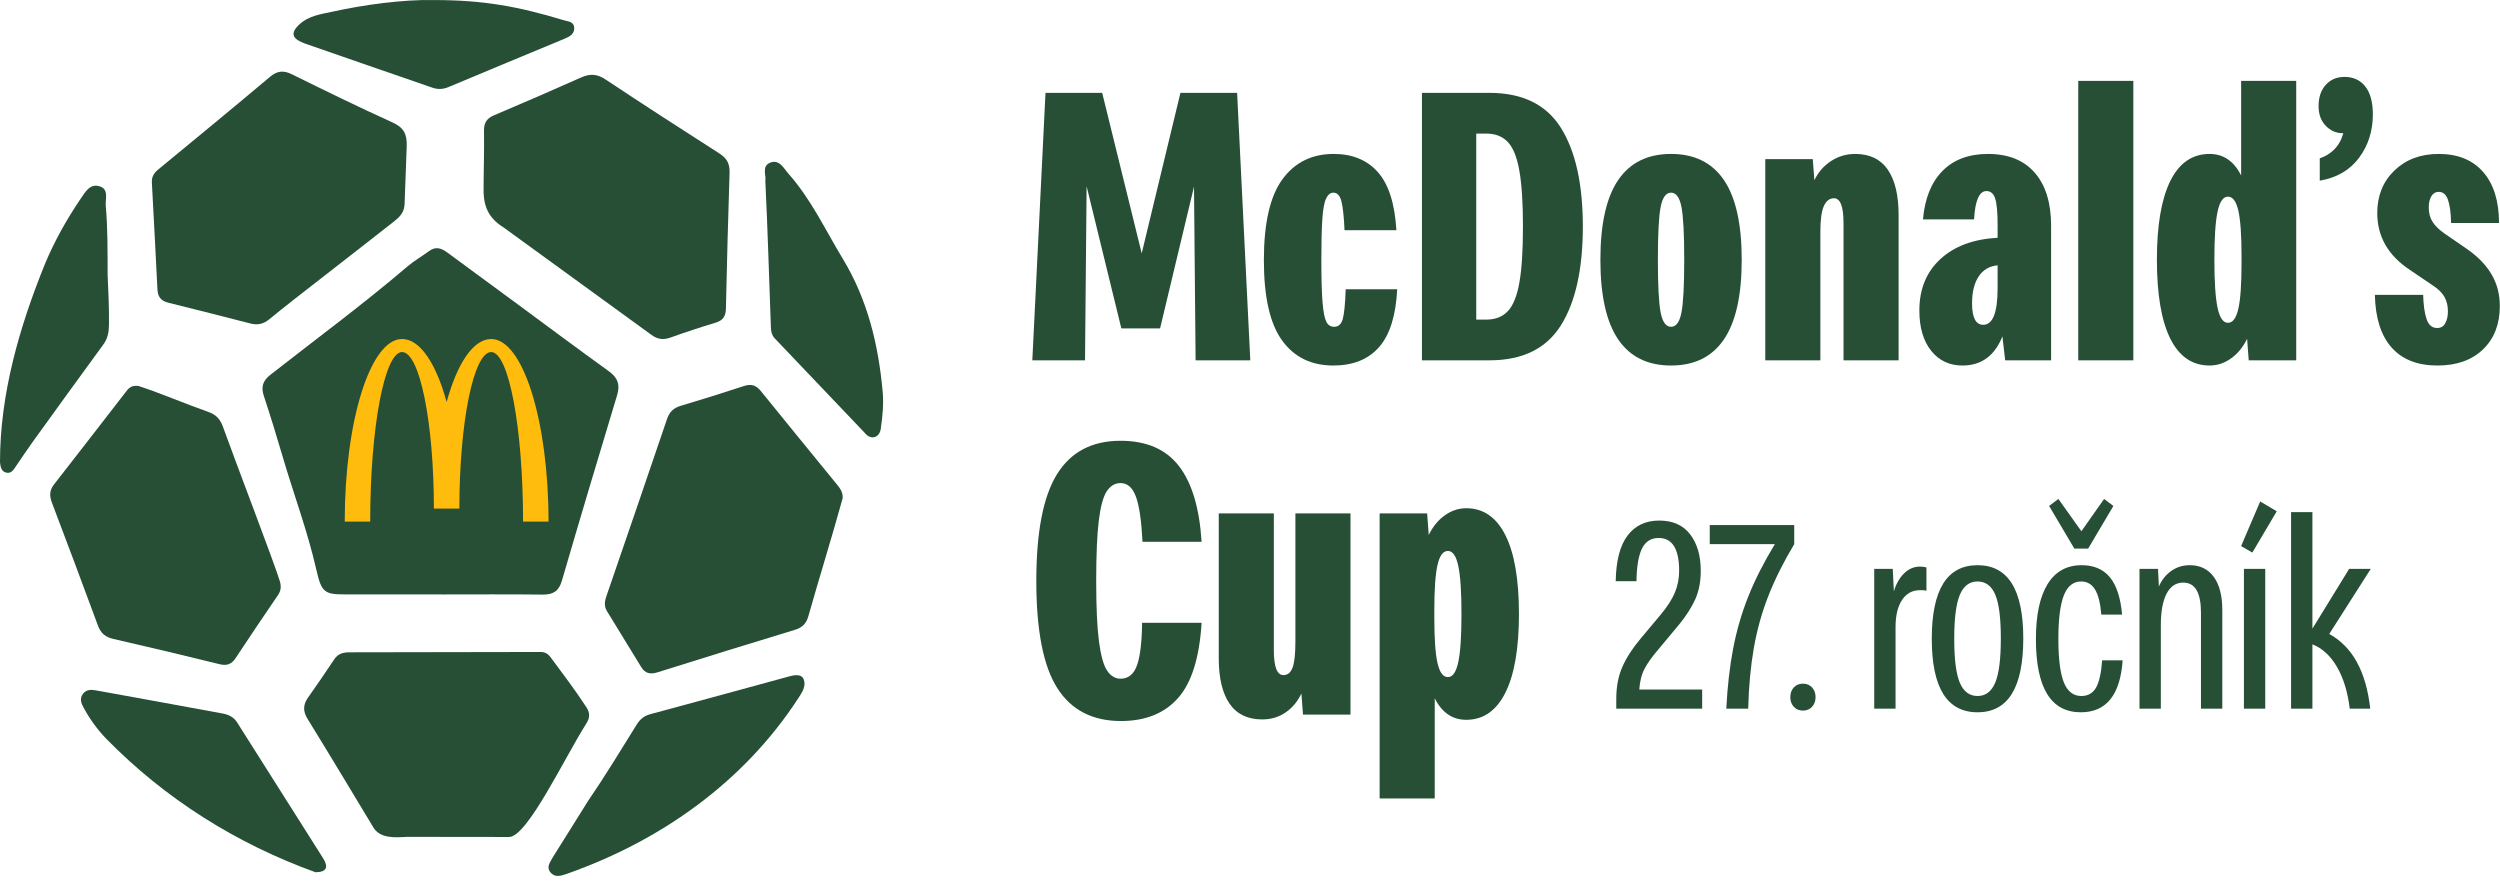
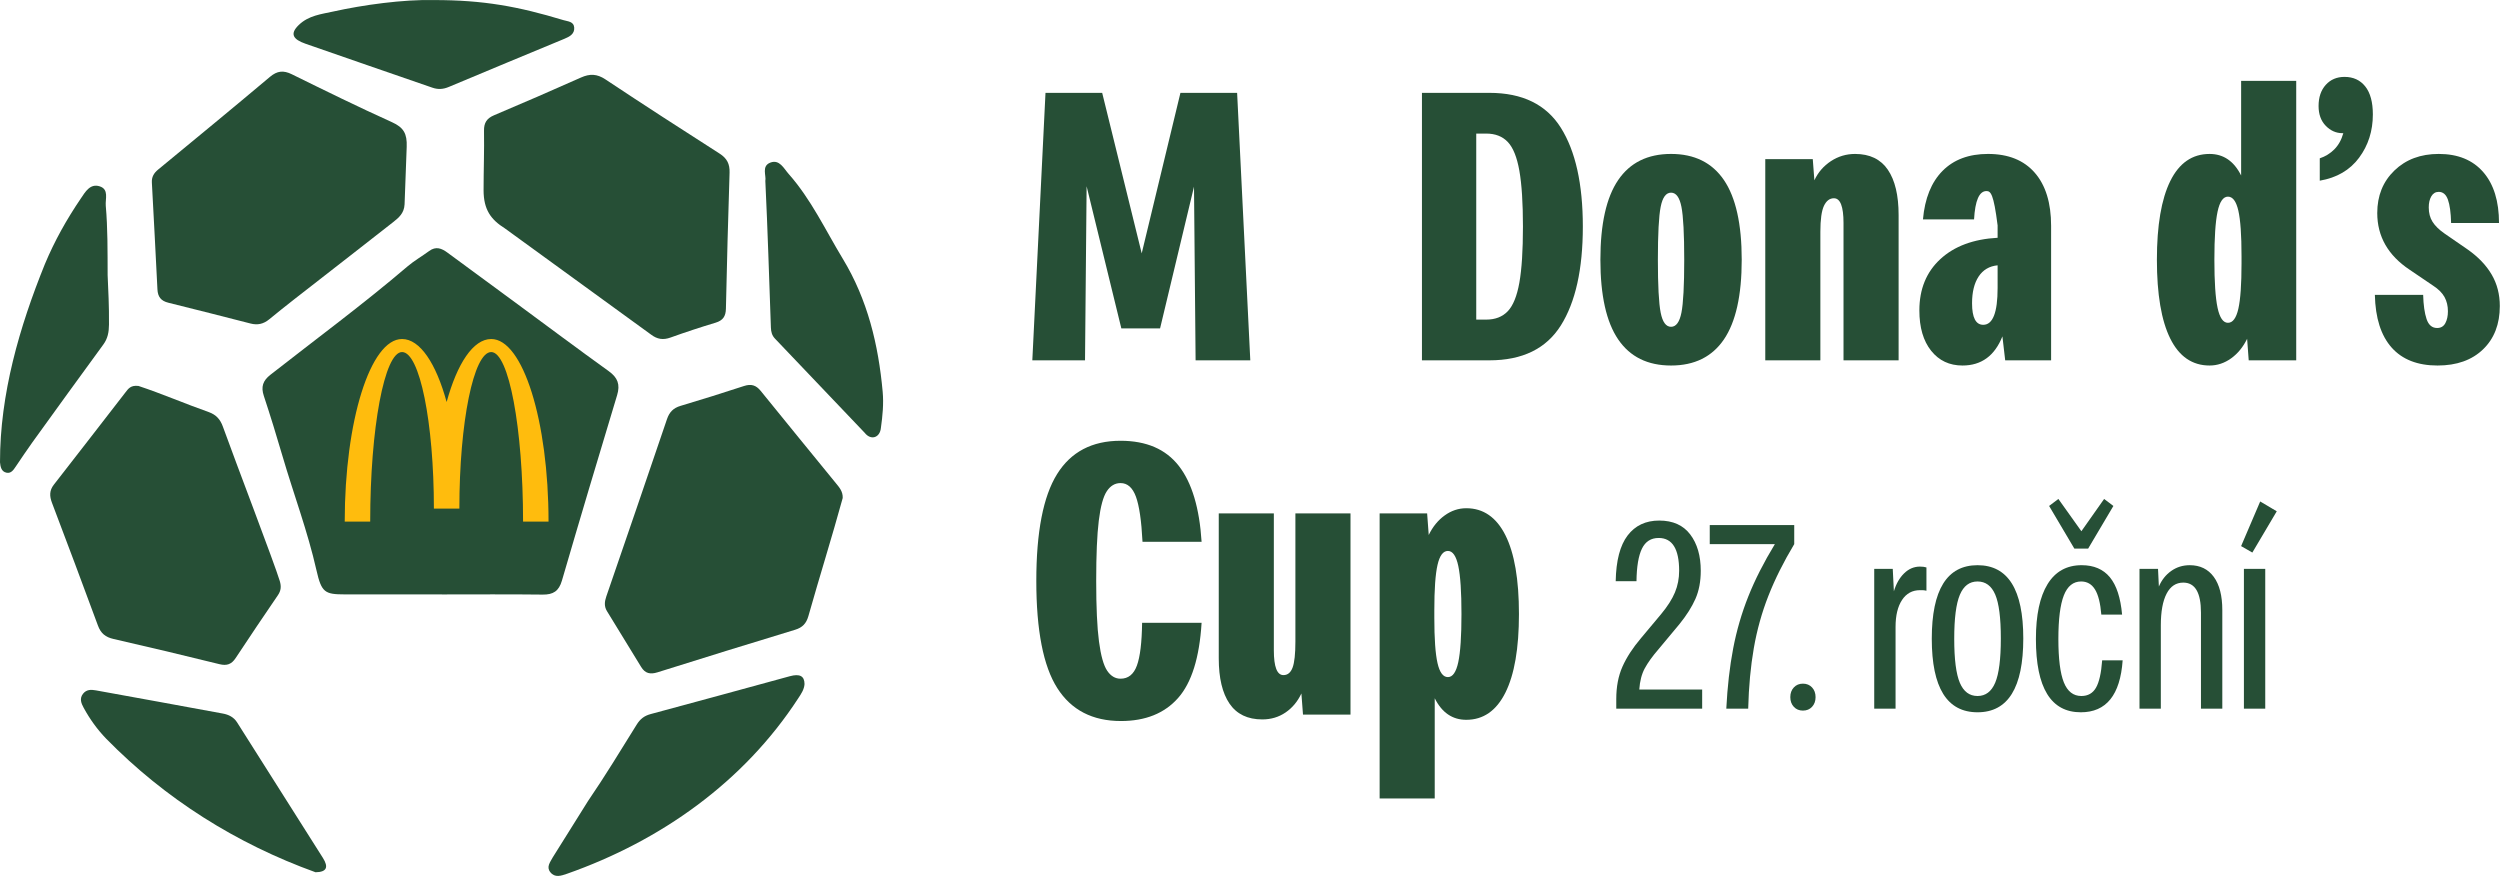
<svg xmlns="http://www.w3.org/2000/svg" width="394" height="139" viewBox="0 0 394 139" fill="none">
  <path d="M69.647 93.678C64.532 93.678 59.416 93.682 54.301 93.676C51.2 93.673 50.666 93.374 49.878 89.885C48.491 83.74 46.267 77.856 44.506 71.83C43.582 68.671 42.615 65.524 41.581 62.401C41.104 60.962 41.418 60.004 42.627 59.056C49.84 53.401 57.225 47.961 64.201 42.004C65.267 41.094 66.506 40.39 67.64 39.556C68.697 38.779 69.593 39.127 70.523 39.816C74.112 42.475 77.721 45.108 81.318 47.756C86.193 51.345 91.039 54.974 95.954 58.509C97.364 59.523 97.76 60.614 97.259 62.273C94.318 72.003 91.405 81.742 88.561 91.501C88.076 93.167 87.185 93.728 85.522 93.708C80.231 93.644 74.939 93.684 69.647 93.684V93.678Z" fill="#264F36" />
  <path d="M162.694 56.789L164.77 14.635H173.705L179.933 39.928L186.036 14.635H194.97L197.047 56.789H188.426L188.175 29.42L182.827 51.756H176.724L171.251 29.357L170.999 56.789H162.694Z" fill="#264F36" />
-   <path d="M210.133 57.606C206.651 57.606 203.956 56.285 202.048 53.642C200.139 51.001 199.186 46.785 199.186 40.997C199.186 35.167 200.159 30.92 202.111 28.256C204.061 25.593 206.756 24.26 210.195 24.26C213.131 24.26 215.449 25.215 217.148 27.124C218.847 29.033 219.821 32.084 220.072 36.278H211.895C211.81 34.223 211.653 32.723 211.423 31.779C211.192 30.835 210.762 30.364 210.133 30.364C209.671 30.364 209.292 30.669 208.999 31.276C208.705 31.884 208.506 32.954 208.402 34.485C208.297 36.016 208.245 38.187 208.245 40.997C208.245 43.933 208.309 46.156 208.434 47.666C208.56 49.175 208.759 50.193 209.031 50.717C209.304 51.242 209.712 51.503 210.258 51.503C210.928 51.503 211.379 51.105 211.611 50.308C211.841 49.511 211.999 47.939 212.083 45.589H220.199C219.989 49.742 219.035 52.784 217.337 54.712C215.638 56.642 213.237 57.606 210.133 57.606Z" fill="#264F36" />
  <path d="M234.228 21.052H232.656V50.37H234.228C235.654 50.37 236.787 49.93 237.625 49.049C238.464 48.168 239.073 46.669 239.451 44.551C239.828 42.434 240.017 39.487 240.017 35.711C240.017 31.979 239.828 29.042 239.451 26.903C239.073 24.764 238.464 23.254 237.625 22.373C236.787 21.492 235.654 21.052 234.228 21.052ZM224.099 56.788V14.634H234.732C239.932 14.634 243.687 16.47 245.994 20.14C248.3 23.81 249.455 29.001 249.455 35.711C249.455 42.422 248.3 47.614 245.994 51.282C243.687 54.953 239.932 56.788 234.732 56.788H224.099Z" fill="#264F36" />
  <path d="M261.282 40.933C261.282 45.002 261.428 47.782 261.722 49.27C262.015 50.759 262.561 51.503 263.358 51.503C264.155 51.503 264.7 50.759 264.994 49.27C265.287 47.782 265.434 45.002 265.434 40.933C265.434 36.866 265.287 34.086 264.994 32.597C264.7 31.109 264.155 30.364 263.358 30.364C262.561 30.364 262.015 31.109 261.722 32.597C261.428 34.086 261.282 36.866 261.282 40.933ZM274.495 40.933C274.495 46.554 273.56 50.739 271.695 53.485C269.828 56.233 267.049 57.606 263.358 57.606C259.667 57.606 256.887 56.233 255.022 53.485C253.155 50.739 252.222 46.554 252.222 40.933C252.222 35.313 253.155 31.129 255.022 28.381C256.887 25.635 259.667 24.26 263.358 24.26C267.049 24.26 269.828 25.635 271.695 28.381C273.56 31.129 274.495 35.313 274.495 40.933Z" fill="#264F36" />
  <path d="M278.207 56.789V25.079H285.693L285.945 28.414C286.532 27.155 287.402 26.148 288.557 25.393C289.71 24.639 290.978 24.261 292.363 24.261C294.669 24.261 296.39 25.09 297.522 26.746C298.654 28.404 299.221 30.784 299.221 33.888V56.789H290.538V35.145C290.538 32.546 290.035 31.245 289.028 31.245C288.356 31.245 287.833 31.643 287.455 32.44C287.078 33.237 286.89 34.601 286.89 36.53V56.789H278.207Z" fill="#264F36" />
-   <path d="M312.558 51.189C314.068 51.189 314.823 49.26 314.823 45.401V41.814C313.523 41.94 312.527 42.528 311.834 43.576C311.143 44.625 310.796 46.03 310.796 47.792C310.796 50.056 311.383 51.189 312.558 51.189ZM323.254 56.789H316.019L315.579 53.013C314.361 56.076 312.264 57.606 309.287 57.606C307.231 57.606 305.584 56.83 304.348 55.279C303.11 53.727 302.492 51.609 302.492 48.923C302.492 45.569 303.592 42.875 305.794 40.839C307.996 38.805 311.006 37.683 314.823 37.473V35.523C314.823 33.509 314.698 32.105 314.446 31.307C314.194 30.511 313.732 30.112 313.062 30.112C311.929 30.112 311.278 31.601 311.111 34.579H303.058C303.351 31.266 304.379 28.718 306.141 26.935C307.903 25.153 310.293 24.26 313.313 24.26C316.5 24.26 318.954 25.247 320.674 27.218C322.394 29.19 323.254 31.979 323.254 35.585V56.789Z" fill="#264F36" />
-   <path d="M327.532 12.747H336.215V56.788H327.532V12.747Z" fill="#264F36" />
+   <path d="M312.558 51.189C314.068 51.189 314.823 49.26 314.823 45.401V41.814C313.523 41.94 312.527 42.528 311.834 43.576C311.143 44.625 310.796 46.03 310.796 47.792C310.796 50.056 311.383 51.189 312.558 51.189ZM323.254 56.789H316.019L315.579 53.013C314.361 56.076 312.264 57.606 309.287 57.606C307.231 57.606 305.584 56.83 304.348 55.279C303.11 53.727 302.492 51.609 302.492 48.923C302.492 45.569 303.592 42.875 305.794 40.839C307.996 38.805 311.006 37.683 314.823 37.473V35.523C314.194 30.511 313.732 30.112 313.062 30.112C311.929 30.112 311.278 31.601 311.111 34.579H303.058C303.351 31.266 304.379 28.718 306.141 26.935C307.903 25.153 310.293 24.26 313.313 24.26C316.5 24.26 318.954 25.247 320.674 27.218C322.394 29.19 323.254 31.979 323.254 35.585V56.789Z" fill="#264F36" />
  <path d="M351.126 50.874C351.881 50.874 352.425 50.142 352.762 48.672C353.097 47.205 353.265 44.813 353.265 41.499V40.367C353.265 37.054 353.097 34.663 352.762 33.194C352.425 31.727 351.881 30.992 351.126 30.992C350.371 30.992 349.825 31.779 349.49 33.352C349.153 34.925 348.986 37.453 348.986 40.934C348.986 44.416 349.153 46.941 349.49 48.516C349.825 50.087 350.371 50.874 351.126 50.874ZM348.231 57.605C345.505 57.605 343.439 56.191 342.034 53.359C340.629 50.528 339.927 46.386 339.927 40.934C339.927 35.523 340.629 31.392 342.034 28.538C343.439 25.688 345.505 24.261 348.231 24.261C350.412 24.261 352.069 25.393 353.202 27.657V12.748H361.884V56.788H354.397L354.146 53.392C353.517 54.691 352.677 55.719 351.629 56.474C350.58 57.228 349.447 57.605 348.231 57.605Z" fill="#264F36" />
  <path d="M365.595 28.476V24.953C366.476 24.66 367.241 24.188 367.891 23.538C368.541 22.887 369.013 22.038 369.307 20.989H369.181C368.174 20.989 367.293 20.602 366.538 19.825C365.783 19.049 365.407 18.011 365.407 16.71C365.407 15.327 365.783 14.215 366.538 13.376C367.293 12.538 368.279 12.118 369.495 12.118C370.88 12.118 371.97 12.622 372.767 13.627C373.564 14.634 373.962 16.103 373.962 18.032C373.962 20.633 373.24 22.908 371.792 24.859C370.345 26.809 368.279 28.015 365.595 28.476Z" fill="#264F36" />
  <path d="M384.156 57.606C381.01 57.606 378.597 56.663 376.921 54.775C375.242 52.887 374.361 50.12 374.278 46.47H381.89C381.932 48.065 382.111 49.333 382.426 50.277C382.74 51.22 383.296 51.692 384.093 51.692C384.679 51.692 385.109 51.441 385.383 50.937C385.655 50.434 385.792 49.804 385.792 49.049C385.792 48.211 385.613 47.467 385.257 46.816C384.9 46.167 384.302 45.569 383.464 45.023L379.752 42.506C376.354 40.242 374.655 37.264 374.655 33.573C374.655 30.846 375.556 28.613 377.361 26.872C379.164 25.131 381.492 24.26 384.344 24.26C387.364 24.26 389.702 25.215 391.359 27.124C393.016 29.033 393.844 31.707 393.844 35.145H386.295C386.253 33.509 386.085 32.283 385.792 31.464C385.498 30.647 385.015 30.238 384.344 30.238C383.842 30.238 383.453 30.469 383.18 30.93C382.907 31.392 382.771 31.979 382.771 32.692C382.771 33.573 382.97 34.328 383.369 34.957C383.767 35.585 384.385 36.194 385.225 36.781L388.875 39.297C390.552 40.472 391.821 41.793 392.68 43.261C393.54 44.73 393.97 46.386 393.97 48.232C393.97 51.085 393.09 53.36 391.328 55.058C389.566 56.757 387.176 57.606 384.156 57.606Z" fill="#264F36" />
  <path d="M189.371 98.155C189.034 103.65 187.798 107.603 185.659 110.014C183.519 112.426 180.52 113.633 176.662 113.633C172.173 113.633 168.829 111.902 166.627 108.441C164.425 104.981 163.323 99.35 163.323 91.549C163.323 83.832 164.414 78.221 166.596 74.718C168.775 71.217 172.11 69.465 176.599 69.465C180.667 69.465 183.729 70.786 185.784 73.428C187.839 76.071 189.034 80.056 189.371 85.383H180.059C179.892 82.07 179.545 79.7 179.021 78.273C178.496 76.847 177.689 76.134 176.599 76.134C175.718 76.134 174.994 76.565 174.429 77.424C173.862 78.284 173.442 79.826 173.17 82.049C172.896 84.272 172.761 87.438 172.761 91.549C172.761 95.701 172.907 98.889 173.201 101.112C173.494 103.336 173.925 104.866 174.491 105.705C175.058 106.545 175.76 106.963 176.599 106.963C177.815 106.963 178.675 106.271 179.179 104.886C179.682 103.503 179.954 101.259 179.996 98.155H189.371Z" fill="#264F36" />
  <path d="M212.838 80.915V112.626H205.352L205.1 109.291C204.512 110.55 203.684 111.546 202.614 112.279C201.545 113.013 200.317 113.381 198.934 113.381C196.626 113.381 194.907 112.553 193.775 110.895C192.642 109.239 192.076 106.859 192.076 103.755V80.915H200.758V102.496C200.758 105.098 201.262 106.397 202.269 106.397C202.939 106.397 203.421 105.999 203.715 105.201C204.008 104.405 204.155 103.042 204.155 101.112V80.915H212.838Z" fill="#264F36" />
  <path d="M228.189 106.711C228.944 106.711 229.488 105.924 229.825 104.352C230.16 102.778 230.328 100.252 230.328 96.77C230.328 93.29 230.16 90.763 229.825 89.189C229.488 87.615 228.944 86.829 228.189 86.829C227.434 86.829 226.888 87.564 226.553 89.031C226.216 90.501 226.049 92.891 226.049 96.204V97.337C226.049 100.65 226.216 103.041 226.553 104.509C226.888 105.978 227.434 106.711 228.189 106.711ZM217.43 125.837V80.915H224.917L225.168 84.314C225.797 83.013 226.636 81.984 227.685 81.231C228.733 80.475 229.866 80.097 231.083 80.097C233.766 80.097 235.822 81.513 237.249 84.344C238.674 87.175 239.387 91.317 239.387 96.77C239.387 102.181 238.674 106.313 237.249 109.164C235.822 112.018 233.766 113.442 231.083 113.442C228.901 113.442 227.245 112.311 226.113 110.045V125.837H217.43Z" fill="#264F36" />
  <path d="M132.811 78.484C131.102 84.707 129.153 90.903 127.396 97.118C127.072 98.242 126.48 98.894 125.324 99.245C118.078 101.443 110.846 103.69 103.621 105.958C102.494 106.312 101.677 106.151 101.046 105.113C99.259 102.17 97.449 99.242 95.652 96.306C95.199 95.565 95.275 94.812 95.549 94.017C98.751 84.704 101.953 75.391 105.114 66.063C105.492 64.946 106.119 64.304 107.246 63.967C110.595 62.968 113.933 61.928 117.253 60.836C118.373 60.467 119.146 60.688 119.886 61.604C123.814 66.465 127.781 71.294 131.727 76.141C132.258 76.794 132.852 77.431 132.811 78.484Z" fill="#264F36" />
  <path d="M79.569 35.994C77.375 34.618 76.212 33.053 76.212 29.972C76.212 26.884 76.332 23.724 76.28 20.597C76.26 19.369 76.706 18.654 77.858 18.168C82.448 16.23 87.018 14.245 91.568 12.216C92.951 11.599 94.084 11.626 95.404 12.504C101.364 16.465 107.376 20.348 113.405 24.204C114.572 24.95 115.025 25.836 114.98 27.211C114.745 34.362 114.566 41.514 114.404 48.666C114.378 49.843 113.936 50.508 112.778 50.855C110.393 51.572 108.025 52.351 105.682 53.194C104.514 53.615 103.587 53.479 102.589 52.72L79.569 35.994Z" fill="#264F36" />
  <path d="M63.761 32.203C63.69 33.603 62.864 34.297 61.956 35.011C58.124 38.026 54.266 41.01 50.423 44.013C47.749 46.102 45.053 48.164 42.433 50.321C41.506 51.084 40.58 51.264 39.488 50.987C35.173 49.892 30.865 48.769 26.541 47.712C25.362 47.425 24.869 46.772 24.812 45.602C24.537 39.99 24.235 34.38 23.934 28.77C23.887 27.898 24.24 27.285 24.915 26.73C30.808 21.88 36.7 17.029 42.541 12.116C43.686 11.152 44.67 11.053 45.992 11.704C51.224 14.28 56.46 16.858 61.774 19.256C63.624 20.091 64.174 21.067 64.096 23.146L63.761 32.203Z" fill="#264F36" />
  <path d="M21.828 60.827C25.489 62.034 29.254 63.666 32.919 64.951C34.075 65.372 34.717 66.096 35.126 67.235C37.08 72.67 43.264 88.816 44.094 91.572C44.345 92.407 44.296 93.077 43.796 93.807C41.552 97.089 39.331 100.386 37.142 103.705C36.494 104.687 35.759 104.964 34.591 104.675C29.036 103.302 23.47 101.974 17.891 100.702C16.621 100.413 15.888 99.826 15.431 98.579C13.061 92.111 10.618 85.668 8.184 79.223C7.802 78.21 7.765 77.309 8.48 76.393C12.263 71.549 16.018 66.682 19.783 61.823C20.206 61.277 20.594 60.672 21.828 60.827Z" fill="#264F36" />
-   <path d="M85.165 102.752C85.903 102.747 86.359 103.029 86.763 103.572C88.689 106.166 90.641 108.74 92.41 111.45C93.025 112.391 92.971 113.154 92.379 114.069C89.004 119.384 83.094 131.909 80.237 131.909L64.15 131.889C62.245 131.994 59.758 132.227 58.702 130.168C55.31 124.542 51.931 118.909 48.483 113.318C47.733 112.104 47.746 111.083 48.536 109.955C49.935 107.96 51.324 105.956 52.667 103.923C53.276 103.004 54.099 102.799 55.12 102.804L85.165 102.752Z" fill="#264F36" />
  <path d="M87.11 135.128L92.665 126.254C95.358 122.319 97.831 118.232 100.353 114.182C100.891 113.318 101.536 112.809 102.543 112.539C109.864 110.582 117.168 108.561 124.48 106.572C126.046 106.146 126.787 106.538 126.792 107.813C126.744 108.621 126.284 109.337 125.81 110.042C117.221 123.253 104.135 132.511 89.357 137.708C88.428 138.022 87.463 138.382 86.728 137.454C86.065 136.617 86.717 135.875 87.11 135.128Z" fill="#264F36" />
  <path d="M49.728 137.467C37.284 132.977 26.038 125.917 16.736 116.419C15.323 114.956 14.156 113.329 13.189 111.554C12.805 110.85 12.485 110.09 13.095 109.325C13.638 108.645 14.361 108.665 15.126 108.804C21.797 110.021 28.471 111.218 35.138 112.459C36.021 112.623 36.834 113.007 37.366 113.849C41.868 120.974 46.395 128.083 50.892 135.211C51.819 136.682 51.486 137.441 49.728 137.467Z" fill="#264F36" />
  <path d="M120.617 28.521C120.789 27.678 119.979 26.178 121.402 25.628C122.85 25.067 123.531 26.555 124.286 27.406C127.834 31.408 130.078 36.25 132.821 40.777C136.742 47.248 138.435 54.321 139.109 61.734C139.283 63.651 139.095 65.545 138.83 67.436C138.687 68.98 137.261 69.469 136.278 68.212C131.56 63.266 126.852 58.309 122.133 53.364C121.657 52.866 121.516 52.289 121.493 51.628C121.213 43.842 120.993 36.354 120.617 28.521Z" fill="#264F36" />
  <path d="M16.963 43.368C17.063 45.772 17.203 48.139 17.176 51.173C17.165 52.332 16.985 53.339 16.286 54.295C12.536 59.42 8.815 64.567 5.099 69.717C4.201 70.962 3.358 72.247 2.492 73.514C2.129 74.045 1.758 74.658 1.012 74.495C0.19 74.316 0.069 73.536 1.19855e-05 72.86C-0.007 62.097 3.053 51.564 7.068 41.635C8.6 37.959 10.526 34.535 12.747 31.267C13.423 30.272 14.196 28.87 15.722 29.369C17.204 29.853 16.573 31.346 16.669 32.433C16.984 35.972 16.949 39.524 16.963 43.368Z" fill="#264F36" />
  <path d="M68.382 0.009C76.211 0.009 81.655 1.013 88.814 3.177C89.493 3.382 90.43 3.38 90.496 4.349C90.565 5.371 89.751 5.783 88.939 6.12C82.869 8.641 76.792 11.148 70.734 13.7C69.843 14.075 69.039 14.129 68.133 13.814C61.275 11.428 54.998 9.299 48.147 6.893C46.192 6.206 45.632 5.354 47.074 3.951C48.642 2.426 50.661 2.229 52.54 1.812C57.243 0.771 63.521 -0.101 68.382 0.009Z" fill="#264F36" />
  <path d="M254.724 111.681V110.177C254.724 108.23 255.048 106.527 255.698 105.067C256.345 103.607 257.319 102.111 258.617 100.577L261.802 96.772C262.805 95.563 263.528 94.427 263.97 93.366C264.412 92.304 264.633 91.169 264.633 89.959C264.633 86.508 263.557 84.784 261.404 84.784C260.195 84.784 259.317 85.344 258.772 86.464C258.226 87.585 257.938 89.295 257.91 91.596H254.635C254.694 88.352 255.321 85.949 256.516 84.385C257.71 82.822 259.37 82.04 261.493 82.04C263.645 82.04 265.275 82.77 266.381 84.23C267.487 85.69 268.04 87.6 268.04 89.959C268.04 91.64 267.759 93.116 267.2 94.383C266.639 95.652 265.798 96.979 264.678 98.365L261.36 102.346C260.415 103.438 259.701 104.433 259.214 105.332C258.728 106.233 258.44 107.345 258.352 108.672H268.261V111.681H254.724Z" fill="#264F36" />
  <path d="M272.065 111.681C272.243 108.202 272.603 105.038 273.149 102.192C273.695 99.346 274.491 96.611 275.539 93.985C276.585 91.361 277.978 88.618 279.719 85.756H269.456V82.748H282.771V85.756C281.09 88.559 279.733 91.272 278.702 93.897C277.669 96.522 276.902 99.272 276.401 102.147C275.899 105.023 275.605 108.202 275.516 111.681H272.065Z" fill="#264F36" />
  <path d="M284.143 111.991C283.552 111.991 283.074 111.792 282.706 111.394C282.336 110.996 282.152 110.487 282.152 109.868C282.152 109.248 282.336 108.739 282.706 108.342C283.074 107.943 283.552 107.744 284.143 107.744C284.733 107.744 285.211 107.943 285.58 108.342C285.95 108.739 286.134 109.248 286.134 109.868C286.134 110.487 285.95 110.996 285.58 111.394C285.211 111.792 284.733 111.991 284.143 111.991Z" fill="#264F36" />
  <path d="M295.378 111.681V89.65H298.298L298.475 93.189C298.829 92.009 299.367 91.065 300.09 90.358C300.813 89.65 301.646 89.295 302.589 89.295C303.002 89.295 303.342 89.34 303.607 89.428V93.1C303.342 93.041 303.143 93.012 303.01 93.012H302.589C301.38 93.012 300.437 93.528 299.758 94.56C299.079 95.593 298.74 97.008 298.74 98.807V111.681H295.378Z" fill="#264F36" />
  <path d="M311.659 109.69C312.927 109.69 313.855 108.99 314.446 107.589C315.036 106.189 315.331 103.866 315.331 100.622C315.331 97.377 315.036 95.069 314.446 93.698C313.855 92.327 312.927 91.64 311.659 91.64C310.39 91.64 309.462 92.341 308.872 93.742C308.281 95.143 307.987 97.451 307.987 100.666C307.987 103.91 308.281 106.225 308.872 107.611C309.462 108.998 310.39 109.69 311.659 109.69ZM311.659 112.256C306.851 112.256 304.448 108.393 304.448 100.666C304.448 92.939 306.851 89.075 311.659 89.075C316.466 89.075 318.87 92.923 318.87 100.622C318.87 108.378 316.466 112.256 311.659 112.256Z" fill="#264F36" />
  <path d="M326.921 86.464L322.94 79.739L324.4 78.634L328.026 83.721L331.61 78.634L333.07 79.739L329.089 86.464H326.921ZM327.939 112.256C323.219 112.256 320.86 108.407 320.86 100.709C320.86 96.935 321.472 94.051 322.696 92.061C323.919 90.069 325.711 89.074 328.071 89.074C329.988 89.074 331.47 89.709 332.518 90.977C333.564 92.245 334.205 94.206 334.442 96.86H331.168C331.02 95.062 330.689 93.741 330.173 92.901C329.656 92.061 328.926 91.64 327.983 91.64C326.744 91.64 325.837 92.37 325.262 93.83C324.687 95.29 324.4 97.583 324.4 100.709C324.4 103.836 324.687 106.114 325.262 107.544C325.837 108.976 326.759 109.69 328.026 109.69C329.059 109.69 329.825 109.255 330.327 108.385C330.828 107.516 331.152 106.077 331.301 104.071H334.53C334.147 109.528 331.949 112.256 327.939 112.256Z" fill="#264F36" />
  <path d="M337.185 111.681V89.65H340.104L340.238 92.437C340.68 91.405 341.329 90.586 342.184 89.982C343.039 89.377 344.013 89.075 345.104 89.075C346.726 89.075 347.987 89.687 348.887 90.91C349.786 92.134 350.236 93.882 350.236 96.153V111.681H346.872V96.551C346.872 93.396 345.945 91.818 344.086 91.818C342.937 91.818 342.058 92.4 341.454 93.565C340.849 94.73 340.547 96.389 340.547 98.541V111.681H337.185Z" fill="#264F36" />
  <path d="M353.641 89.65H357.003V111.681H353.641V89.65ZM353.199 86.066L356.207 79.032L358.817 80.58L354.969 87.083L353.199 86.066Z" fill="#264F36" />
-   <path d="M361.073 111.681V80.713H364.435V99.073L370.231 89.65H373.637L367.09 99.913C370.747 101.919 372.9 105.841 373.549 111.681H370.319C369.995 109.027 369.316 106.823 368.284 105.067C367.252 103.313 365.969 102.14 364.435 101.55V111.681H361.073Z" fill="#264F36" />
  <path d="M77.416 55.484C74.645 55.484 72.397 66.529 72.397 80.154H68.382C68.382 66.529 66.135 55.484 63.363 55.484C60.592 55.484 58.344 67.449 58.344 82.209H54.328C54.328 66.314 58.374 53.428 63.363 53.428C66.201 53.428 68.734 57.301 70.39 63.357C72.046 57.301 74.578 53.428 77.416 53.428C82.405 53.428 86.45 66.314 86.45 82.209H82.435C82.435 67.449 80.188 55.484 77.416 55.484Z" fill="#FFBC0D" />
</svg>